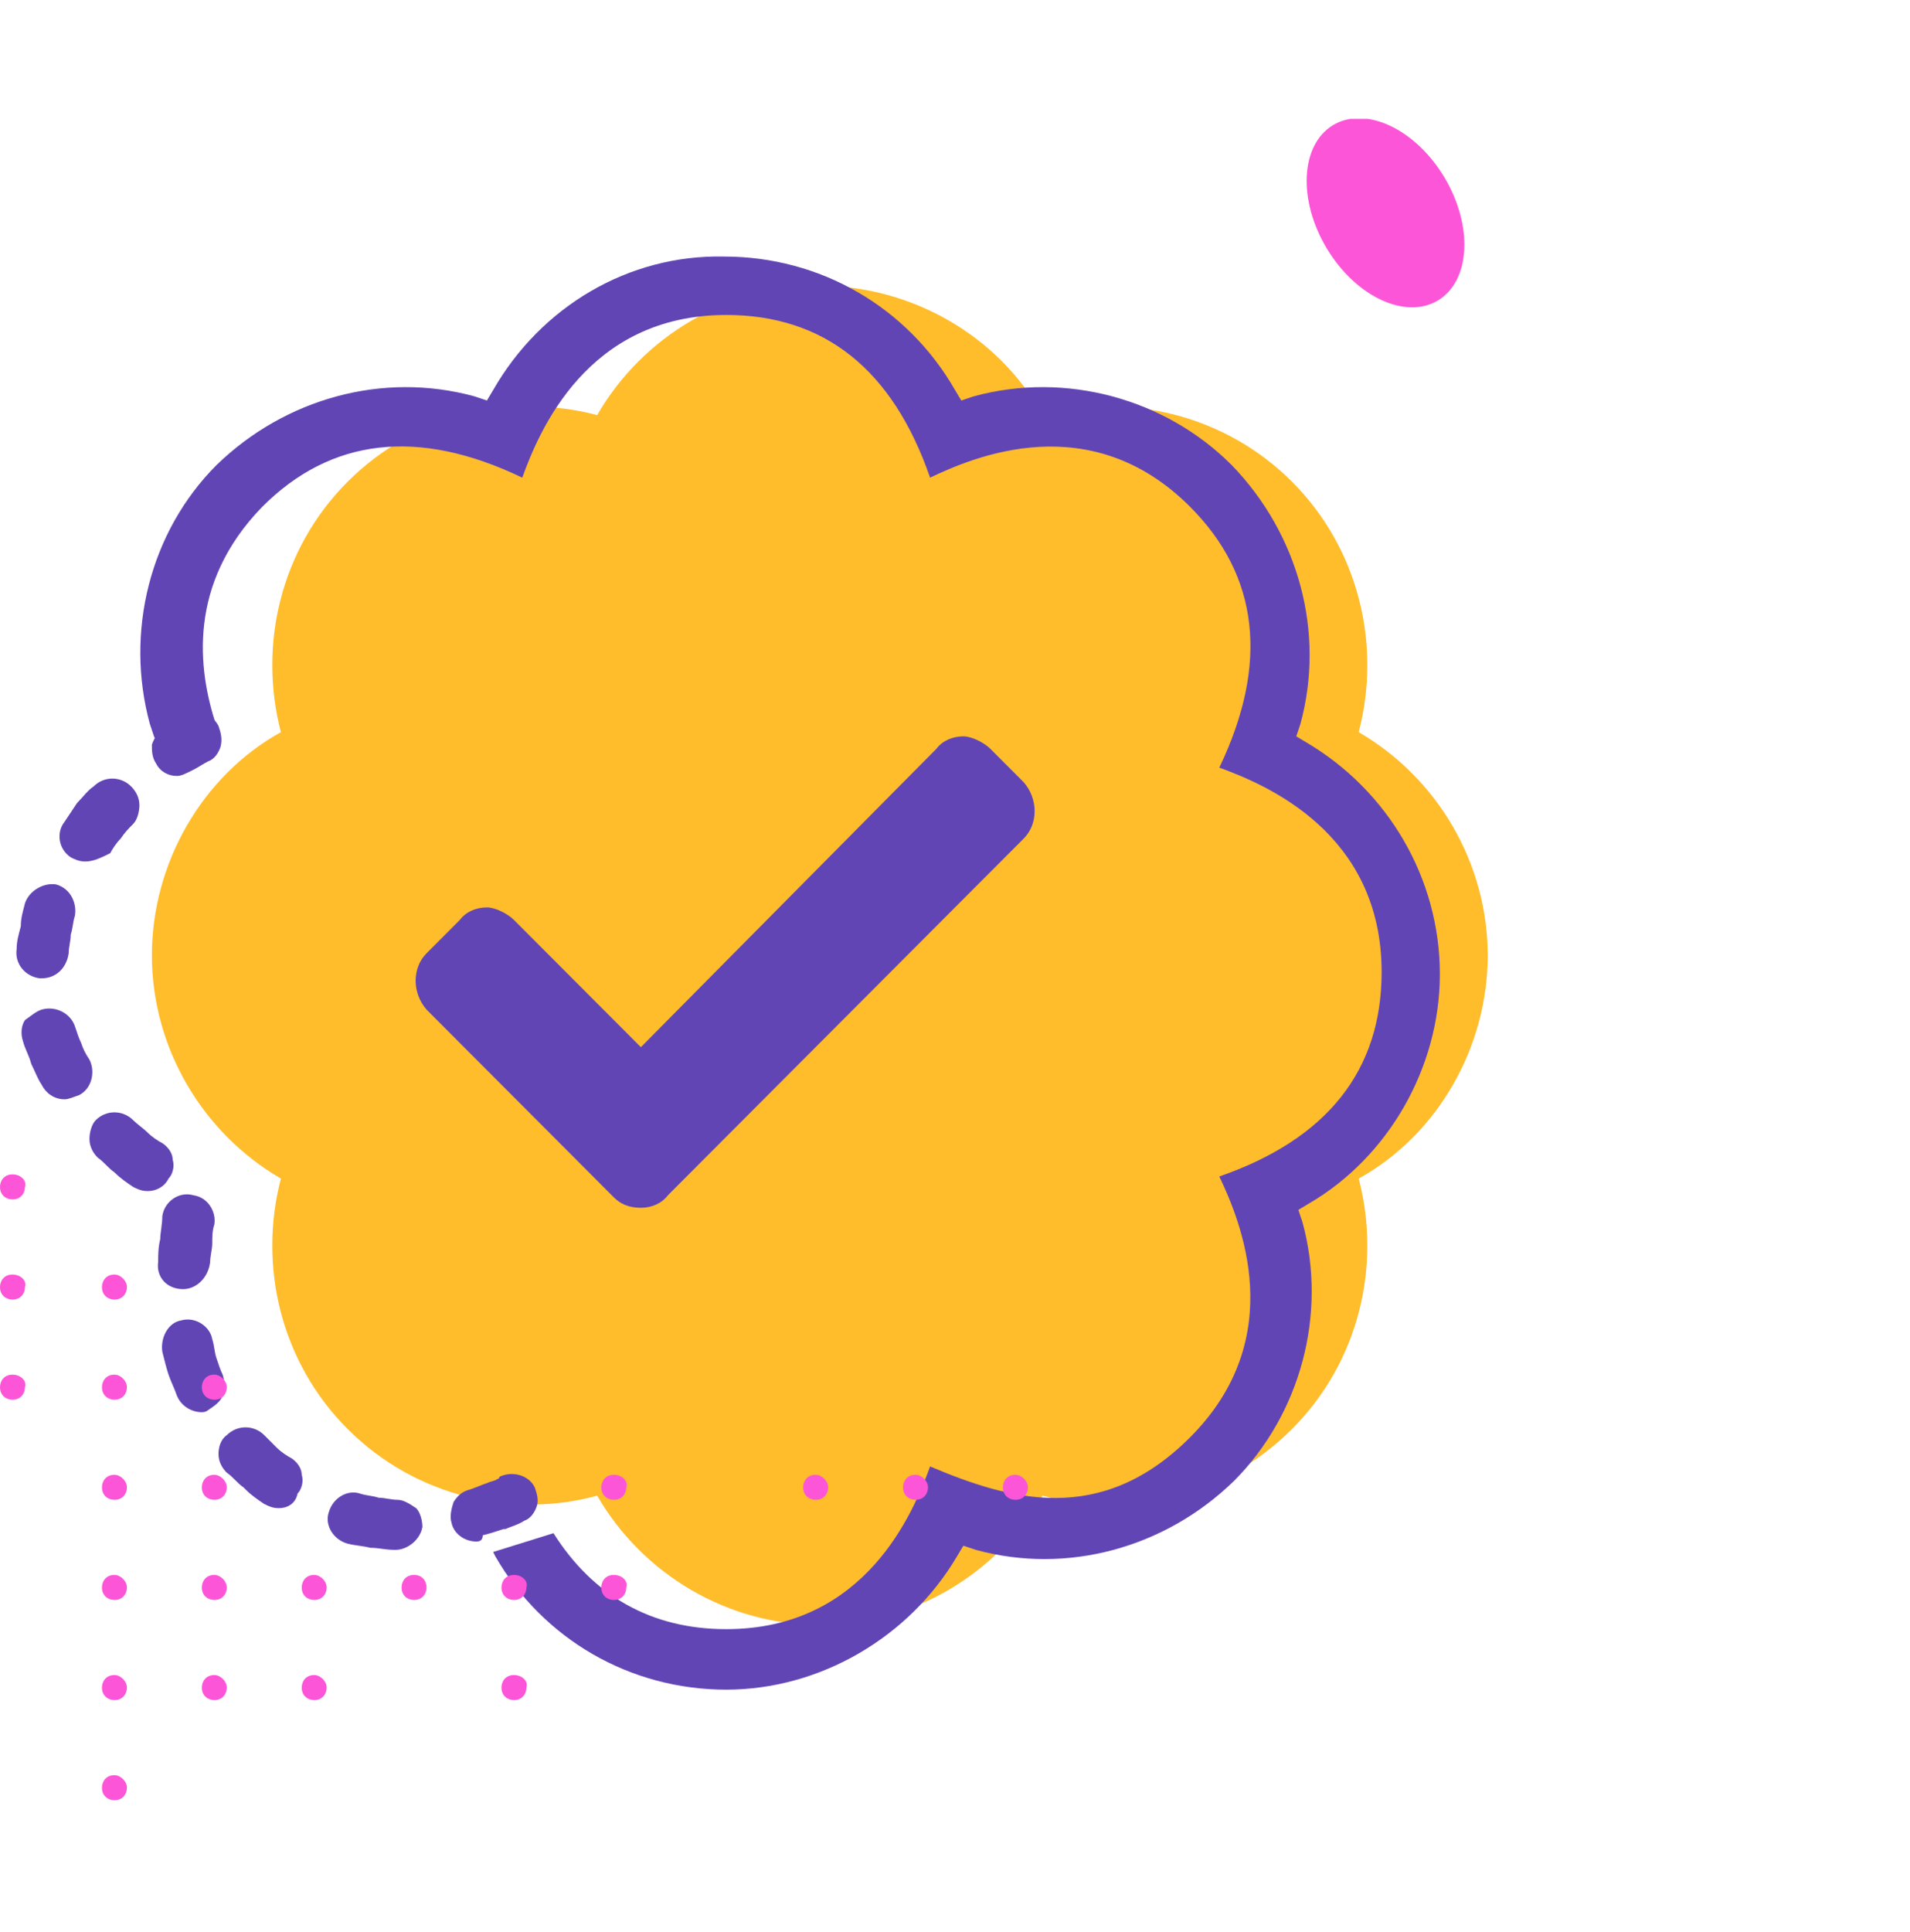
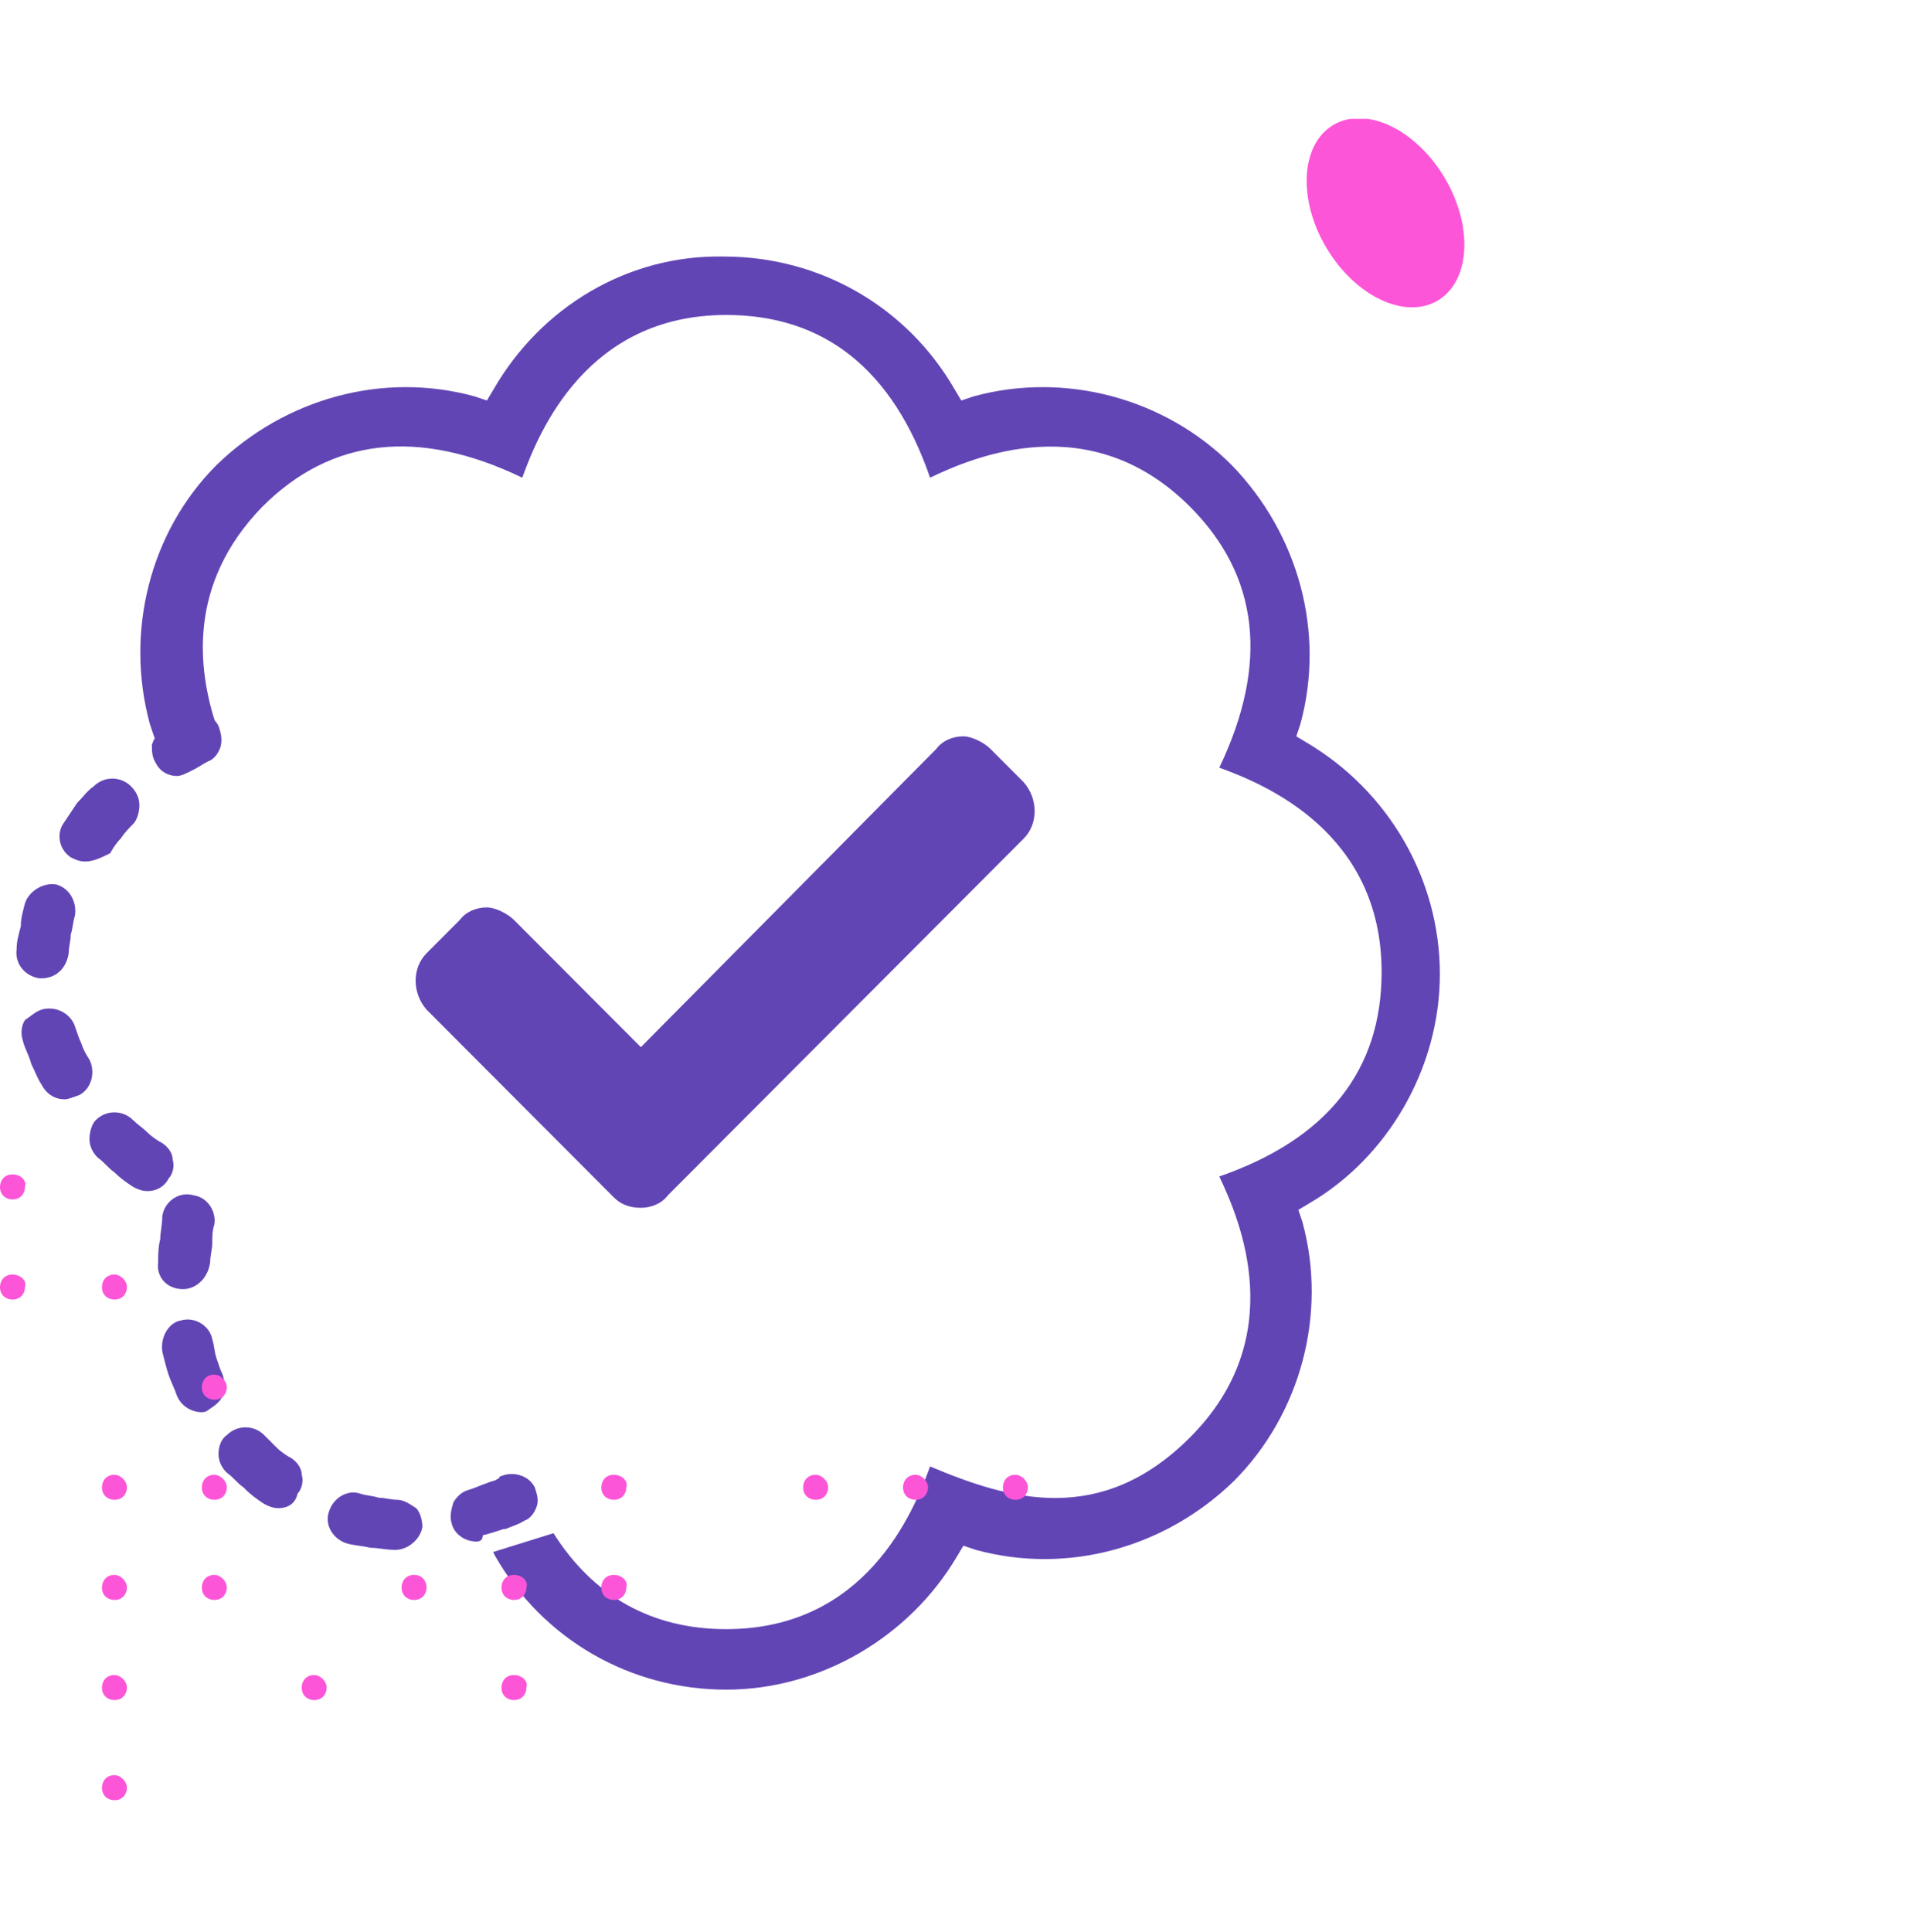
<svg xmlns="http://www.w3.org/2000/svg" width="90" height="91" viewBox="0 0 90 91" fill="none">
  <g clip-path="url(#clip0)">
-     <path d="M64.023 55.517C65.102 59.645 64.023 64.165 60.886 67.309C57.651 70.552 53.14 71.534 49.121 70.454C46.964 74.188 42.944 76.546 38.63 76.546C34.316 76.546 30.296 74.188 28.139 70.454C24.217 71.534 19.609 70.552 16.374 67.309C13.236 64.165 12.158 59.645 13.236 55.517C9.511 53.356 7.157 49.327 7.157 45.003C7.157 40.68 9.511 36.553 13.236 34.489C12.158 30.362 13.236 25.842 16.374 22.698C19.511 19.553 24.021 18.472 28.139 19.553C30.296 15.819 34.316 13.461 38.63 13.461C42.944 13.461 47.062 15.819 49.121 19.553C53.239 18.472 57.748 19.553 60.886 22.698C64.023 25.842 65.102 30.362 64.023 34.489C67.749 36.651 70.102 40.68 70.102 45.003C70.102 49.327 67.749 53.454 64.023 55.517Z" fill="#FFBD2C" />
    <path d="M30.198 56.894C30.688 56.894 31.178 56.697 31.472 56.304L48.238 39.501C48.924 38.813 48.924 37.634 48.238 36.848L46.669 35.276C46.375 34.981 45.787 34.686 45.395 34.686C44.904 34.686 44.414 34.883 44.12 35.276L30.198 49.327L24.217 43.333C23.923 43.038 23.335 42.744 22.942 42.744C22.452 42.744 21.962 42.94 21.668 43.333L20.099 44.905C19.413 45.593 19.413 46.772 20.099 47.559L28.923 56.402C29.217 56.697 29.61 56.894 30.198 56.894Z" fill="#6245B5" />
    <path d="M67.847 45.888C67.847 41.368 65.396 37.241 61.572 34.981L61.082 34.686L61.278 34.096C62.455 29.773 61.18 25.154 58.043 21.912C54.905 18.767 50.199 17.49 45.885 18.669L45.297 18.866L45.003 18.374C42.748 14.444 38.63 12.085 34.12 12.085C29.61 11.987 25.492 14.444 23.237 18.374L22.943 18.866L22.354 18.669C18.04 17.49 13.432 18.767 10.197 21.912C7.059 25.056 5.883 29.773 7.059 34.096L7.255 34.686L7.55 35.275L10.197 34.194C9.314 31.541 8.824 27.513 12.354 23.877C15.589 20.634 19.707 20.143 24.609 22.501C25.394 20.34 27.649 14.837 34.218 14.837C38.826 14.837 42.061 17.392 43.826 22.501C45.885 21.519 51.376 19.16 56.082 23.877C59.317 27.12 59.807 31.247 57.454 36.16C59.611 36.946 65.102 39.206 65.102 45.79C65.102 50.408 62.553 53.651 57.454 55.419C58.435 57.483 60.788 62.986 56.082 67.702C51.866 71.927 47.552 70.65 43.826 69.078C43.042 71.24 40.787 76.742 34.218 76.742C30.688 76.742 27.943 75.17 26.08 72.222L23.237 73.107L23.335 73.303C25.59 77.234 29.708 79.592 34.218 79.592C38.63 79.592 42.846 77.135 45.101 73.303L45.395 72.812L45.983 73.008C50.297 74.188 54.905 72.91 58.141 69.766C61.278 66.621 62.553 61.905 61.376 57.581L61.18 56.992L61.67 56.697C65.396 54.535 67.847 50.31 67.847 45.888Z" fill="#6245B5" />
    <path d="M67.758 14.151C69.29 13.23 69.425 10.634 68.06 8.354C66.695 6.074 64.346 4.973 62.814 5.895C61.282 6.816 61.146 9.412 62.512 11.692C63.877 13.972 66.226 15.073 67.758 14.151Z" fill="#FD55D8" />
    <path d="M18.629 73.008C18.629 73.008 18.531 73.008 18.629 73.008C18.138 73.008 17.844 72.91 17.452 72.91C17.06 72.812 16.766 72.812 16.374 72.714C15.687 72.517 15.295 71.829 15.491 71.24C15.687 70.552 16.374 70.159 16.962 70.355C17.256 70.454 17.55 70.454 17.844 70.552C18.138 70.552 18.433 70.65 18.727 70.65C19.021 70.65 19.315 70.847 19.609 71.043C19.805 71.24 19.903 71.633 19.903 71.928C19.805 72.517 19.217 73.008 18.629 73.008ZM22.452 72.615C21.864 72.615 21.374 72.222 21.276 71.731C21.178 71.436 21.276 71.043 21.374 70.749C21.57 70.454 21.766 70.257 22.158 70.159C22.452 70.061 22.648 69.962 22.943 69.864C23.139 69.766 23.335 69.766 23.433 69.668C23.531 69.668 23.531 69.569 23.531 69.569C24.119 69.275 24.904 69.471 25.198 70.061C25.296 70.355 25.394 70.65 25.296 70.945C25.198 71.24 25.002 71.535 24.707 71.633C24.413 71.829 24.021 71.928 23.825 72.026C23.825 72.026 23.825 72.026 23.727 72.026C23.433 72.124 23.139 72.222 22.747 72.321C22.747 72.517 22.648 72.615 22.452 72.615ZM13.138 71.043C12.844 71.043 12.648 70.945 12.452 70.847C12.158 70.65 11.864 70.454 11.569 70.159C11.569 70.159 11.569 70.159 11.471 70.061C11.177 69.864 10.981 69.569 10.687 69.373C10.491 69.176 10.295 68.882 10.295 68.488C10.295 68.194 10.393 67.801 10.687 67.604C11.177 67.113 11.962 67.113 12.452 67.604C12.648 67.801 12.844 67.997 13.04 68.194C13.236 68.39 13.53 68.587 13.726 68.685C14.021 68.882 14.217 69.176 14.217 69.471C14.315 69.766 14.217 70.159 14.021 70.355C13.922 70.847 13.53 71.043 13.138 71.043ZM9.51 66.523C9.02 66.523 8.53 66.228 8.334 65.737C8.236 65.442 8.04 65.049 7.942 64.754C7.844 64.46 7.746 64.067 7.648 63.673C7.55 62.986 7.942 62.298 8.53 62.2C9.216 62.003 9.903 62.494 10.001 63.084C10.099 63.379 10.099 63.673 10.197 63.968C10.295 64.263 10.393 64.558 10.491 64.754C10.589 65.049 10.589 65.344 10.491 65.737C10.393 66.032 10.099 66.228 9.805 66.425C9.805 66.425 9.707 66.523 9.51 66.523ZM8.628 60.726C8.628 60.726 8.53 60.726 8.628 60.726C7.844 60.726 7.353 60.136 7.452 59.448C7.452 59.153 7.452 58.76 7.55 58.367C7.55 58.072 7.648 57.679 7.648 57.286C7.746 56.599 8.432 56.107 9.118 56.304C9.805 56.402 10.197 57.09 10.099 57.679C10.001 57.974 10.001 58.269 10.001 58.564C10.001 58.859 9.903 59.153 9.903 59.448C9.805 60.234 9.216 60.726 8.628 60.726ZM6.961 56.107C6.667 56.107 6.471 56.009 6.275 55.911C5.981 55.714 5.687 55.518 5.393 55.223C5.098 55.026 4.902 54.732 4.608 54.535C4.412 54.339 4.216 54.044 4.216 53.651C4.216 53.356 4.314 52.963 4.51 52.766C5 52.275 5.785 52.275 6.275 52.766C6.471 52.963 6.765 53.159 6.961 53.356C7.157 53.552 7.452 53.749 7.648 53.847C7.942 54.044 8.138 54.339 8.138 54.633C8.236 54.928 8.138 55.321 7.942 55.518C7.746 55.911 7.353 56.107 6.961 56.107ZM3.039 51.784C2.549 51.784 2.157 51.489 1.961 51.096C1.765 50.801 1.667 50.506 1.471 50.113C1.373 49.72 1.177 49.425 1.079 49.032C0.981 48.738 0.981 48.344 1.177 48.05C1.471 47.853 1.667 47.657 1.961 47.558C2.647 47.362 3.334 47.755 3.53 48.344C3.628 48.639 3.726 48.934 3.824 49.131C3.922 49.425 4.02 49.622 4.216 49.917C4.51 50.506 4.314 51.292 3.726 51.587C3.432 51.685 3.236 51.784 3.039 51.784ZM1.961 46.084H1.863C1.177 45.986 0.686 45.397 0.784 44.709C0.784 44.316 0.883 44.021 0.981 43.628C0.981 43.235 1.079 42.94 1.177 42.547C1.373 41.957 2.059 41.564 2.647 41.663C3.334 41.859 3.628 42.547 3.53 43.137C3.432 43.431 3.432 43.726 3.334 44.021C3.334 44.316 3.236 44.611 3.236 44.905C3.138 45.593 2.647 46.084 1.961 46.084ZM4.02 40.582C3.726 40.582 3.53 40.483 3.334 40.385C2.745 39.992 2.647 39.206 3.039 38.715C3.236 38.42 3.432 38.125 3.628 37.83C3.922 37.536 4.118 37.241 4.412 37.044C4.902 36.553 5.687 36.553 6.177 37.044C6.373 37.241 6.569 37.536 6.569 37.929C6.569 38.223 6.471 38.617 6.275 38.813C6.079 39.01 5.883 39.206 5.687 39.501C5.491 39.697 5.295 39.992 5.196 40.189C4.804 40.385 4.412 40.582 4.02 40.582ZM8.334 36.553C7.942 36.553 7.55 36.356 7.353 35.963C7.157 35.669 7.157 35.374 7.157 35.079C7.255 34.784 7.452 34.489 7.648 34.293C8.138 33.998 8.53 33.802 8.628 33.703C9.216 33.408 10.001 33.605 10.295 34.195C10.393 34.489 10.491 34.784 10.393 35.177C10.295 35.472 10.099 35.767 9.805 35.865C9.608 35.963 9.314 36.16 9.118 36.258C8.726 36.455 8.53 36.553 8.334 36.553Z" fill="#6245B5" />
    <path d="M5.392 83.621C5 83.621 4.804 83.916 4.804 84.211C4.804 84.604 5.098 84.8 5.392 84.8C5.785 84.8 5.981 84.505 5.981 84.211C5.981 83.916 5.687 83.621 5.392 83.621Z" fill="#FD55D8" />
    <path d="M24.217 78.904C23.825 78.904 23.629 79.199 23.629 79.494C23.629 79.887 23.923 80.084 24.217 80.084C24.609 80.084 24.805 79.789 24.805 79.494C24.903 79.199 24.609 78.904 24.217 78.904Z" fill="#FD55D8" />
    <path d="M14.805 78.904C14.413 78.904 14.217 79.199 14.217 79.494C14.217 79.887 14.511 80.084 14.805 80.084C15.197 80.084 15.393 79.789 15.393 79.494C15.393 79.199 15.099 78.904 14.805 78.904Z" fill="#FD55D8" />
-     <path d="M10.099 78.904C9.707 78.904 9.511 79.199 9.511 79.494C9.511 79.887 9.805 80.084 10.099 80.084C10.491 80.084 10.687 79.789 10.687 79.494C10.687 79.199 10.393 78.904 10.099 78.904Z" fill="#FD55D8" />
    <path d="M5.392 78.904C5 78.904 4.804 79.199 4.804 79.494C4.804 79.887 5.098 80.084 5.392 80.084C5.785 80.084 5.981 79.789 5.981 79.494C5.981 79.199 5.687 78.904 5.392 78.904Z" fill="#FD55D8" />
    <path d="M28.923 74.188C28.531 74.188 28.335 74.483 28.335 74.778C28.335 75.171 28.629 75.367 28.923 75.367C29.315 75.367 29.511 75.072 29.511 74.778C29.609 74.483 29.315 74.188 28.923 74.188Z" fill="#FD55D8" />
    <path d="M24.217 74.188C23.825 74.188 23.629 74.483 23.629 74.778C23.629 75.171 23.923 75.367 24.217 75.367C24.609 75.367 24.805 75.072 24.805 74.778C24.903 74.483 24.609 74.188 24.217 74.188Z" fill="#FD55D8" />
    <path d="M19.511 74.188C19.119 74.188 18.923 74.483 18.923 74.778C18.923 75.171 19.217 75.367 19.511 75.367C19.903 75.367 20.099 75.072 20.099 74.778C20.099 74.483 19.903 74.188 19.511 74.188Z" fill="#FD55D8" />
-     <path d="M14.805 74.188C14.413 74.188 14.217 74.483 14.217 74.778C14.217 75.171 14.511 75.367 14.805 75.367C15.197 75.367 15.393 75.072 15.393 74.778C15.393 74.483 15.099 74.188 14.805 74.188Z" fill="#FD55D8" />
    <path d="M10.099 74.188C9.707 74.188 9.511 74.483 9.511 74.778C9.511 75.171 9.805 75.367 10.099 75.367C10.491 75.367 10.687 75.072 10.687 74.778C10.687 74.483 10.393 74.188 10.099 74.188Z" fill="#FD55D8" />
    <path d="M5.392 74.188C5 74.188 4.804 74.483 4.804 74.778C4.804 75.171 5.098 75.367 5.392 75.367C5.785 75.367 5.981 75.072 5.981 74.778C5.981 74.483 5.687 74.188 5.392 74.188Z" fill="#FD55D8" />
    <path d="M47.846 69.471C47.454 69.471 47.258 69.766 47.258 70.061C47.258 70.454 47.552 70.65 47.846 70.65C48.238 70.65 48.434 70.356 48.434 70.061C48.434 69.766 48.14 69.471 47.846 69.471Z" fill="#FD55D8" />
    <path d="M43.14 69.471C42.748 69.471 42.551 69.766 42.551 70.061C42.551 70.454 42.846 70.65 43.14 70.65C43.532 70.65 43.728 70.356 43.728 70.061C43.728 69.766 43.434 69.471 43.14 69.471Z" fill="#FD55D8" />
    <path d="M38.434 69.471C38.041 69.471 37.845 69.766 37.845 70.061C37.845 70.454 38.139 70.65 38.434 70.65C38.826 70.65 39.022 70.356 39.022 70.061C39.022 69.766 38.728 69.471 38.434 69.471Z" fill="#FD55D8" />
    <path d="M28.923 69.471C28.531 69.471 28.335 69.766 28.335 70.061C28.335 70.454 28.629 70.65 28.923 70.65C29.315 70.65 29.511 70.356 29.511 70.061C29.609 69.766 29.315 69.471 28.923 69.471Z" fill="#FD55D8" />
    <path d="M10.099 69.471C9.707 69.471 9.511 69.766 9.511 70.061C9.511 70.454 9.805 70.65 10.099 70.65C10.491 70.65 10.687 70.356 10.687 70.061C10.687 69.766 10.393 69.471 10.099 69.471Z" fill="#FD55D8" />
    <path d="M5.392 69.471C5 69.471 4.804 69.766 4.804 70.061C4.804 70.454 5.098 70.65 5.392 70.65C5.785 70.65 5.981 70.356 5.981 70.061C5.981 69.766 5.687 69.471 5.392 69.471Z" fill="#FD55D8" />
    <path d="M10.099 64.754C9.707 64.754 9.511 65.049 9.511 65.344C9.511 65.737 9.805 65.934 10.099 65.934C10.491 65.934 10.687 65.639 10.687 65.344C10.687 65.049 10.393 64.754 10.099 64.754Z" fill="#FD55D8" />
-     <path d="M5.392 64.754C5 64.754 4.804 65.049 4.804 65.344C4.804 65.737 5.098 65.934 5.392 65.934C5.785 65.934 5.981 65.639 5.981 65.344C5.981 65.049 5.687 64.754 5.392 64.754Z" fill="#FD55D8" />
-     <path d="M0.588 64.754C0.196 64.754 0 65.049 0 65.344C0 65.737 0.294 65.934 0.588 65.934C0.98 65.934 1.177 65.639 1.177 65.344C1.275 65.049 0.98 64.754 0.588 64.754Z" fill="#FD55D8" />
    <path d="M5.392 60.038C5 60.038 4.804 60.333 4.804 60.628C4.804 61.021 5.098 61.217 5.392 61.217C5.785 61.217 5.981 60.922 5.981 60.628C5.981 60.333 5.687 60.038 5.392 60.038Z" fill="#FD55D8" />
    <path d="M0.588 60.038C0.196 60.038 0 60.333 0 60.628C0 61.021 0.294 61.217 0.588 61.217C0.98 61.217 1.177 60.922 1.177 60.628C1.275 60.333 0.98 60.038 0.588 60.038Z" fill="#FD55D8" />
    <path d="M0.588 55.321C0.196 55.321 0 55.616 0 55.911C0 56.304 0.294 56.5 0.588 56.5C0.98 56.5 1.177 56.206 1.177 55.911C1.275 55.616 0.98 55.321 0.588 55.321Z" fill="#FD55D8" />
  </g>
  <defs>
    <clipPath id="clip0">
      <rect width="70.2" height="79.2" fill="white" transform="translate(0 5.6)" />
    </clipPath>
  </defs>
</svg>